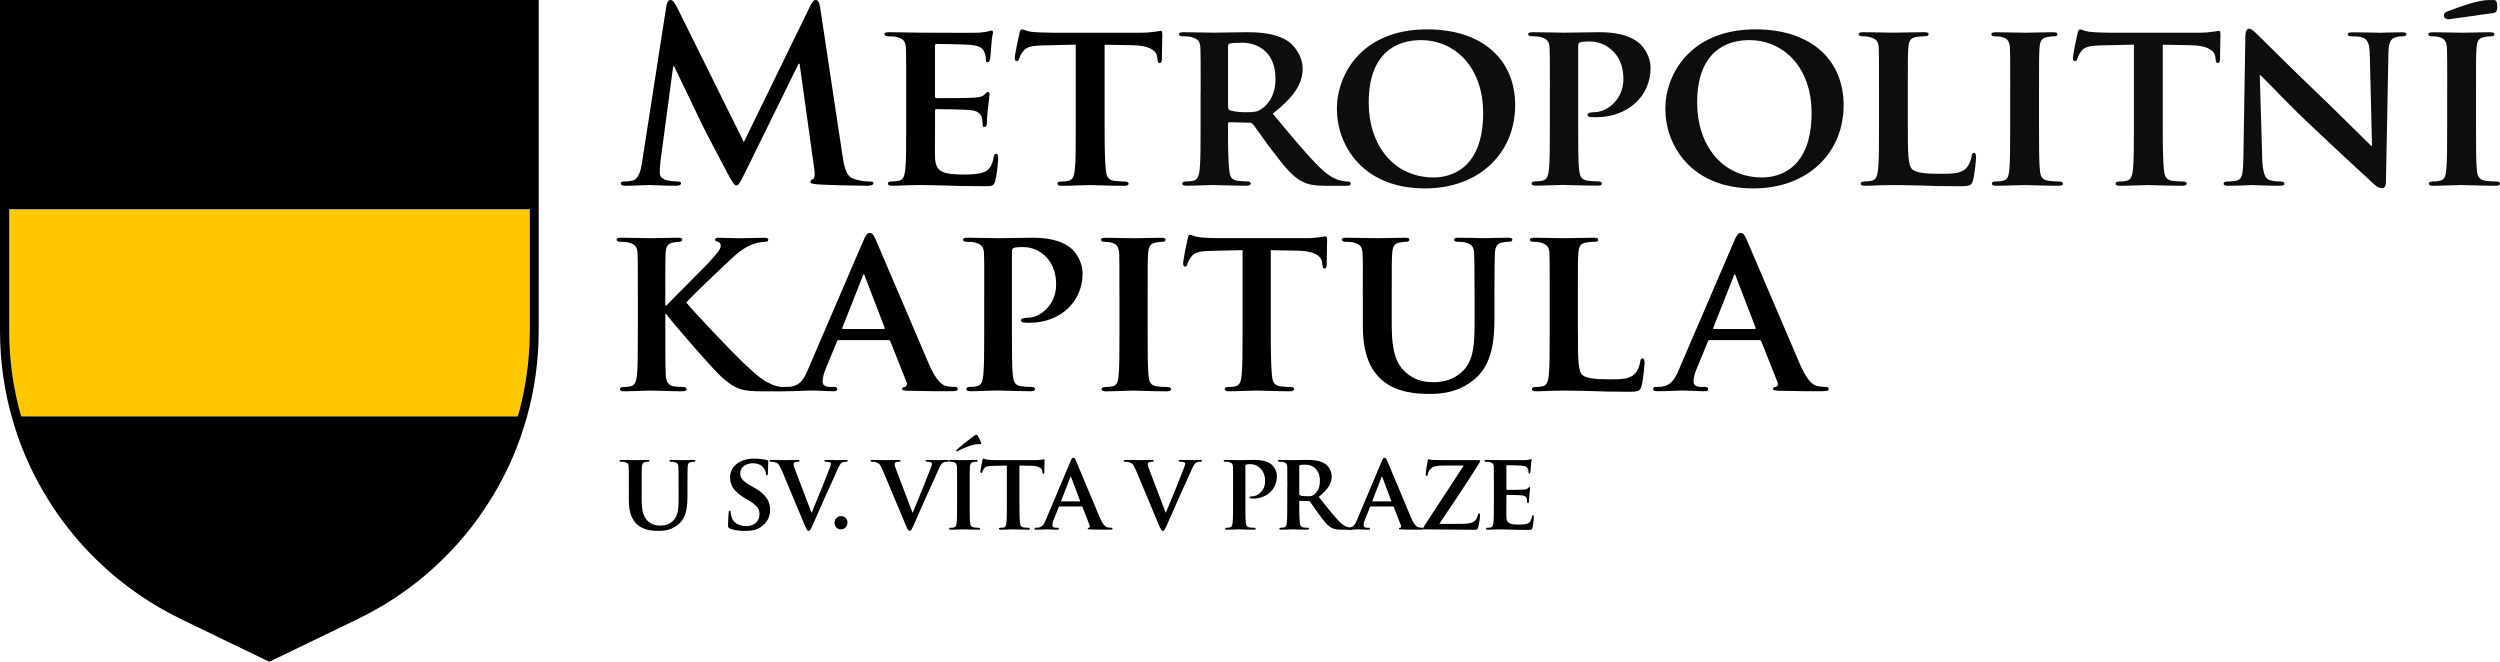
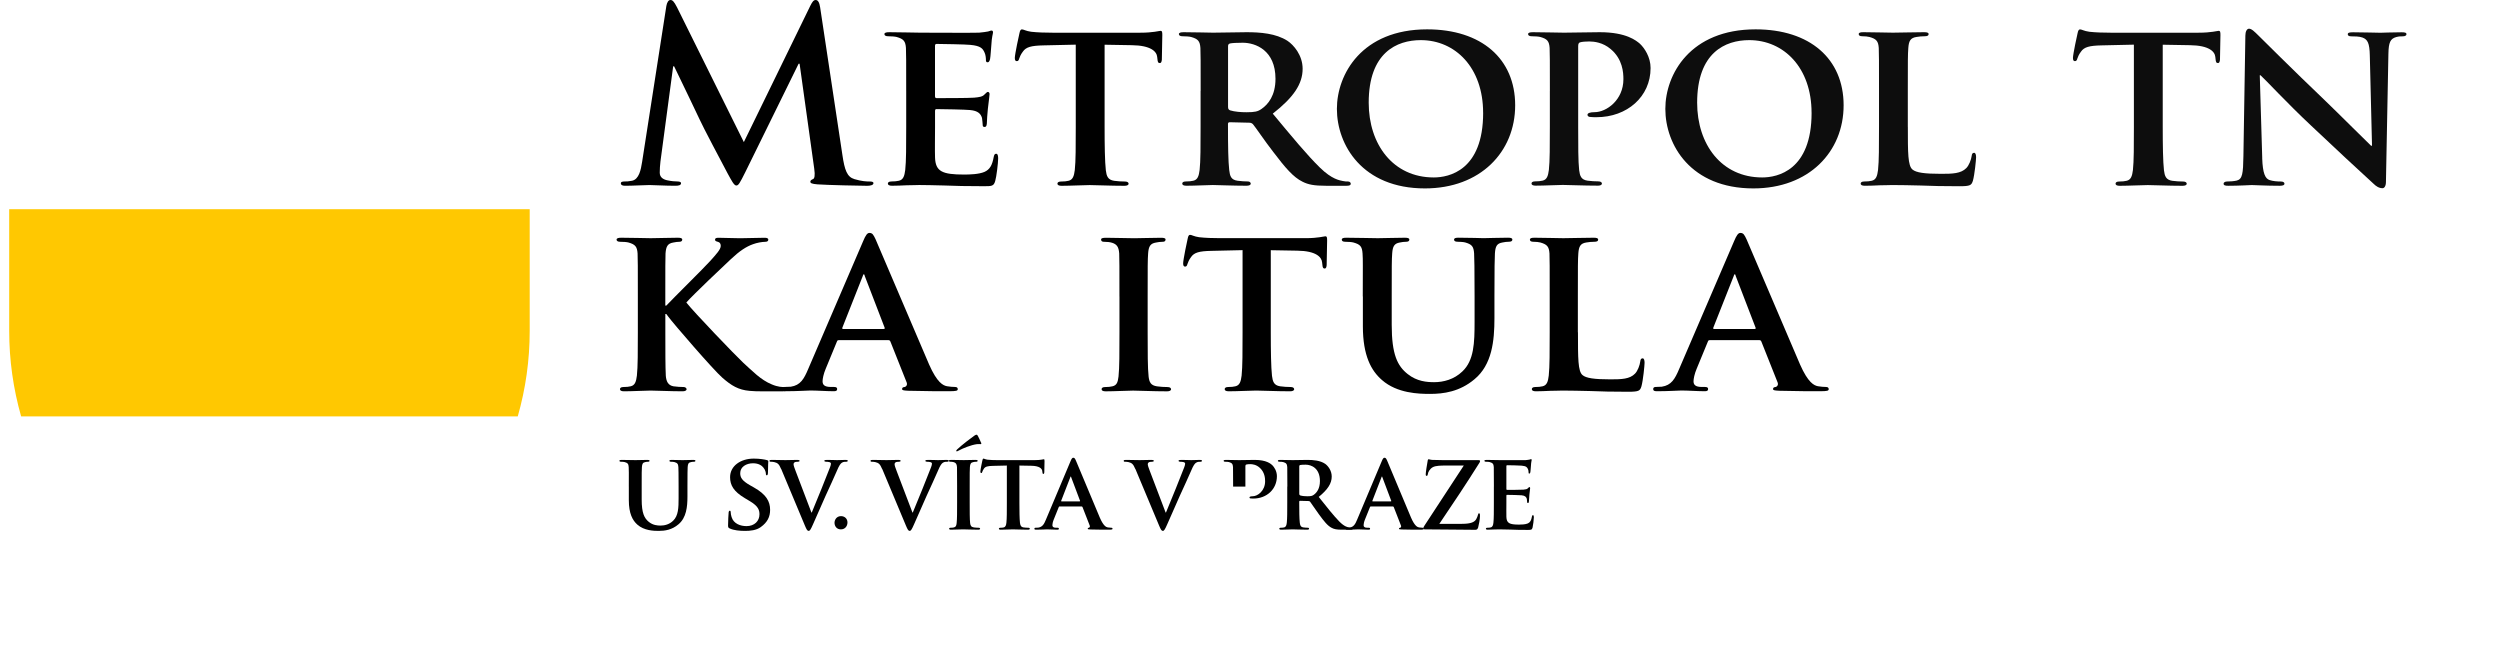
<svg xmlns="http://www.w3.org/2000/svg" id="Layer_2" data-name="Layer 2" viewBox="0 0 690.91 182.95">
  <defs>
    <style> .cls-1, .cls-2, .cls-3 { stroke-width: 0px; } .cls-2 { fill: #0d0d0d; } .cls-3 { fill: #ffc801; } </style>
  </defs>
  <g id="kapitula">
    <g>
      <path class="cls-1" d="M184.14,1.72c.2-1.12.61-1.72,1.15-1.72s.95.33,1.83,2.05l18.45,37.22L223.95,1.58c.54-1.06.88-1.58,1.49-1.58s1.01.66,1.22,2.05l6.15,40.78c.61,4.16,1.28,6.07,3.31,6.67,1.96.59,3.31.66,4.19.66.61,0,1.08.07,1.08.46,0,.53-.81.73-1.76.73-1.69,0-11.02-.2-13.72-.4-1.55-.13-1.96-.33-1.96-.73,0-.33.27-.53.74-.73.41-.13.61-.99.34-2.84l-4.05-29.04h-.27l-14.73,29.96c-1.55,3.1-1.89,3.7-2.5,3.7s-1.28-1.32-2.37-3.3c-1.62-3.04-6.96-13.13-7.77-14.98-.61-1.39-4.66-9.7-7.03-14.65h-.27l-3.51,26.27c-.13,1.19-.2,2.05-.2,3.1,0,1.25.88,1.85,2.03,2.11,1.22.26,2.16.33,2.84.33.54,0,1.01.13,1.01.46,0,.59-.61.73-1.62.73-2.84,0-5.88-.2-7.1-.2-1.28,0-4.53.2-6.69.2-.68,0-1.22-.13-1.22-.73,0-.33.41-.46,1.08-.46.54,0,1.01,0,2.03-.2,1.89-.4,2.43-2.97,2.77-5.21l6.69-43.03Z" />
      <path class="cls-1" d="M250.44,25.14c0-8.51,0-10.1-.07-11.88-.13-1.91-.68-2.51-2.57-3.04-.47-.13-1.49-.2-2.37-.2-.61,0-1.01-.2-1.01-.59s.47-.53,1.35-.53c3.11,0,6.89.13,8.58.13,1.89,0,15.07.07,16.22,0,1.08-.07,2.03-.26,2.5-.33.34-.07.68-.26.95-.26.34,0,.41.26.41.53,0,.4-.34,1.06-.47,3.63-.07.59-.2,3.04-.34,3.7-.07.26-.2.92-.68.92-.41,0-.47-.26-.47-.73,0-.4-.07-1.39-.41-2.04-.47-.99-.95-1.78-3.92-2.05-1.01-.13-8.11-.26-9.33-.26-.27,0-.41.2-.41.53v13.86c0,.33.07.59.41.59,1.35,0,9.06,0,10.41-.13,1.42-.13,2.3-.26,2.84-.86.47-.4.68-.73.95-.73s.47.26.47.59-.14,1.25-.47,4.09c-.13,1.12-.27,3.37-.27,3.76,0,.46-.07,1.25-.61,1.25-.41,0-.54-.2-.54-.46-.07-.59-.07-1.32-.2-2.04-.34-1.12-1.08-1.98-3.31-2.18-1.08-.13-7.84-.26-9.33-.26-.27,0-.34.26-.34.59v4.49c0,1.91-.07,6.66,0,8.32.14,3.83,1.96,4.69,8.04,4.69,1.55,0,4.06-.07,5.61-.73,1.49-.66,2.16-1.85,2.57-4.16.13-.59.27-.86.68-.86.47,0,.54.73.54,1.32,0,1.25-.47,5.08-.81,6.2-.41,1.45-.95,1.45-3.18,1.45-4.46,0-8.04-.07-10.95-.2-2.91-.07-5.14-.13-6.89-.13-.68,0-1.96.07-3.38.07-1.42.07-2.91.13-4.12.13-.74,0-1.15-.2-1.15-.59,0-.26.2-.59.95-.59.88,0,1.55-.07,2.09-.2,1.22-.26,1.55-1.32,1.76-2.97.27-2.38.27-6.8.27-11.95v-9.9Z" />
      <path class="cls-1" d="M297.28,12.34l-8.85.2c-3.45.07-4.87.46-5.74,1.72-.61.79-.88,1.52-1.01,1.91-.13.46-.27.73-.68.73s-.54-.33-.54-.92c0-.92,1.15-6.34,1.28-6.8.14-.73.34-1.06.68-1.06.47,0,1.08.46,2.57.66,1.76.2,3.99.26,5.95.26h24.13c1.89,0,3.18-.13,4.06-.26.95-.13,1.42-.26,1.62-.26.41,0,.47.33.47,1.19,0,1.19-.13,5.35-.13,6.8-.07.59-.2.92-.54.92-.47,0-.61-.26-.68-1.12l-.07-.59c-.14-1.45-1.69-3.17-7.03-3.23l-7.5-.13v22.7c0,5.15.07,9.57.34,12.01.2,1.58.54,2.64,2.3,2.9.81.13,2.16.2,3.04.2.68,0,.95.33.95.59,0,.4-.47.59-1.15.59-3.92,0-7.91-.2-9.6-.2-1.35,0-5.41.2-7.77.2-.74,0-1.15-.2-1.15-.59,0-.26.2-.59.95-.59.88,0,1.62-.07,2.09-.2,1.22-.26,1.55-1.32,1.76-2.97.27-2.38.27-6.8.27-11.95V12.34Z" />
      <path class="cls-2" d="M331.82,25.14c0-8.51,0-10.1-.07-11.88-.13-1.91-.68-2.51-2.57-3.04-.47-.13-1.49-.2-2.37-.2-.61,0-1.01-.2-1.01-.59s.47-.53,1.35-.53c3.11,0,6.89.13,8.11.13,2.03,0,7.43-.13,9.26-.13,3.79,0,8.11.33,11.29,2.38,1.69,1.12,4.19,3.96,4.19,7.72,0,4.16-2.43,7.85-8.25,12.41,5.27,6.34,9.46,11.42,13.04,14.92,3.31,3.23,5.41,3.5,6.35,3.7.61.13.95.13,1.42.13s.74.33.74.59c0,.46-.41.59-1.15.59h-5.68c-3.31,0-4.93-.33-6.49-1.12-2.57-1.25-4.8-3.89-8.11-8.25-2.37-3.04-4.87-6.8-5.61-7.66-.34-.33-.68-.4-1.08-.4l-5.34-.13c-.27,0-.47.13-.47.46v.79c0,5.21.07,9.57.34,11.95.2,1.65.47,2.71,2.3,2.97.88.13,2.16.2,2.91.2.47,0,.74.33.74.59,0,.4-.47.59-1.22.59-3.45,0-8.38-.2-9.26-.2-1.15,0-4.93.2-7.3.2-.74,0-1.15-.2-1.15-.59,0-.26.2-.59.95-.59.88,0,1.55-.07,2.09-.2,1.22-.26,1.55-1.32,1.76-2.97.27-2.38.27-6.8.27-11.95v-9.9ZM339.39,29.5c0,.59.13.79.54.99,1.28.4,3.04.53,4.53.53,2.37,0,3.18-.2,4.19-.92,1.82-1.25,3.85-3.7,3.85-8.32,0-7.92-5.54-9.97-9.06-9.97-1.49,0-2.91.07-3.51.2-.41.13-.54.33-.54.79v16.7Z" />
      <path class="cls-2" d="M369.47,30.09c0-9.57,6.89-21.98,24.94-21.98,15,0,24.33,8.12,24.33,20.99s-9.6,22.97-24.94,22.97c-17.3,0-24.33-12.01-24.33-21.98ZM409.88,31.15c0-12.41-7.64-20.06-17.23-20.06-6.62,0-14.39,3.43-14.39,17.29,0,11.55,6.76,20.66,17.98,20.66,4.19,0,13.65-1.91,13.65-17.88Z" />
      <path class="cls-2" d="M428.33,25.14c0-8.51,0-10.1-.07-11.88-.13-1.91-.68-2.51-2.57-3.04-.47-.13-1.49-.2-2.37-.2-.61,0-1.01-.2-1.01-.59s.47-.53,1.35-.53c3.11,0,6.89.13,8.58.13,2.43,0,7.16-.13,9.87-.13,7.43,0,10.14,2.38,11.08,3.17,1.28,1.19,2.97,3.7,2.97,6.73,0,7.92-6.49,13.59-14.94,13.59-.27,0-1.49,0-1.76-.07-.34,0-.74-.2-.74-.59,0-.46.68-.73,1.96-.73,3.31,0,7.97-3.37,7.97-9.11,0-1.85-.2-5.54-3.51-8.32-2.16-1.85-4.6-2.11-5.95-2.11-.88,0-2.03.07-2.57.26-.34.13-.47.46-.47,1.06v22.24c0,5.15,0,9.57.27,12.01.2,1.58.54,2.64,2.3,2.9.88.13,2.16.2,3.04.2.68,0,.95.33.95.59,0,.4-.47.59-1.08.59-3.99,0-8.18-.2-9.73-.2-1.35,0-5.14.2-7.5.2-.74,0-1.15-.2-1.15-.59,0-.26.2-.59.95-.59.88,0,1.55-.07,2.09-.2,1.22-.26,1.55-1.32,1.76-2.97.27-2.38.27-6.8.27-11.95v-9.9Z" />
      <path class="cls-2" d="M460.24,30.09c0-9.57,6.89-21.98,24.94-21.98,15,0,24.33,8.12,24.33,20.99s-9.6,22.97-24.94,22.97c-17.3,0-24.33-12.01-24.33-21.98ZM500.65,31.15c0-12.41-7.64-20.06-17.23-20.06-6.62,0-14.39,3.43-14.39,17.29,0,11.55,6.76,20.66,17.98,20.66,4.19,0,13.65-1.91,13.65-17.88Z" />
      <path class="cls-2" d="M527.26,35.04c0,7.19,0,10.76,1.28,11.81,1.01.86,3.31,1.19,7.91,1.19,3.18,0,5.47-.07,6.96-1.58.74-.73,1.35-2.31,1.49-3.37.07-.53.2-.86.68-.86.41,0,.54.59.54,1.25s-.41,4.82-.88,6.47c-.41,1.25-.68,1.52-3.78,1.52-4.26,0-7.7-.07-10.68-.2-2.97-.07-5.47-.13-7.91-.13-.68,0-1.96.07-3.38.07-1.42.07-2.91.13-4.12.13-.74,0-1.15-.2-1.15-.59,0-.26.2-.59.95-.59.88,0,1.55-.07,2.09-.2,1.22-.26,1.55-1.32,1.76-2.97.27-2.38.27-6.8.27-11.95v-9.9c0-8.51,0-10.1-.07-11.88-.13-1.91-.68-2.51-2.57-3.04-.47-.13-1.22-.2-1.96-.2-.68,0-1.01-.2-1.01-.59s.41-.53,1.28-.53c2.77,0,6.56.13,8.18.13,1.42,0,6.29-.13,8.58-.13.88,0,1.28.13,1.28.53s-.34.59-1.08.59c-.68,0-1.62.07-2.3.2-1.62.26-2.09,1.06-2.23,3.04-.14,1.78-.14,3.37-.14,11.88v9.9Z" />
-       <path class="cls-2" d="M555.55,25.14c0-8.51,0-10.1-.07-11.88-.13-1.91-.74-2.57-2.03-2.97-.68-.2-1.42-.26-2.16-.26-.61,0-.95-.13-.95-.66,0-.33.47-.46,1.42-.46,2.23,0,6.29.13,7.97.13,1.49,0,5.34-.13,7.64-.13.74,0,1.22.13,1.22.46,0,.53-.34.66-.95.66s-1.08.07-1.76.2c-1.62.26-2.09,1.06-2.23,3.04-.14,1.78-.14,3.37-.14,11.88v9.9c0,5.41,0,9.9.27,12.27.2,1.52.61,2.38,2.37,2.64.81.13,2.16.2,3.04.2.68,0,.95.33.95.59,0,.4-.47.59-1.15.59-3.92,0-7.97-.2-9.6-.2-1.35,0-5.41.2-7.77.2-.74,0-1.15-.2-1.15-.59,0-.26.2-.59.95-.59.88,0,1.55-.07,2.09-.2,1.22-.26,1.55-1.06,1.76-2.71.27-2.31.27-6.8.27-12.21v-9.9Z" />
      <path class="cls-2" d="M589.71,12.34l-8.85.2c-3.45.07-4.87.46-5.74,1.72-.61.79-.88,1.52-1.01,1.91-.13.46-.27.73-.68.73s-.54-.33-.54-.92c0-.92,1.15-6.34,1.28-6.8.14-.73.34-1.06.68-1.06.47,0,1.08.46,2.57.66,1.76.2,3.99.26,5.95.26h24.13c1.89,0,3.18-.13,4.06-.26.95-.13,1.42-.26,1.62-.26.41,0,.47.33.47,1.19,0,1.19-.13,5.35-.13,6.8-.07.59-.2.92-.54.92-.47,0-.61-.26-.68-1.12l-.07-.59c-.14-1.45-1.69-3.17-7.03-3.23l-7.5-.13v22.7c0,5.15.07,9.57.34,12.01.2,1.58.54,2.64,2.3,2.9.81.13,2.16.2,3.04.2.68,0,.95.33.95.59,0,.4-.47.59-1.15.59-3.92,0-7.91-.2-9.6-.2-1.35,0-5.41.2-7.77.2-.74,0-1.15-.2-1.15-.59,0-.26.2-.59.95-.59.88,0,1.62-.07,2.09-.2,1.22-.26,1.55-1.32,1.76-2.97.27-2.38.27-6.8.27-11.95V12.34Z" />
      <path class="cls-2" d="M625.19,43.69c.14,4.36.88,5.67,2.03,6.07,1.01.33,2.16.4,3.11.4.68,0,1.01.26,1.01.59,0,.46-.54.59-1.35.59-3.85,0-6.62-.2-7.7-.2-.54,0-3.38.2-6.42.2-.81,0-1.35-.07-1.35-.59,0-.33.41-.59.95-.59.81,0,1.89-.07,2.7-.26,1.55-.4,1.76-1.91,1.83-6.8l.54-33.26c0-1.12.41-1.91,1.01-1.91.74,0,1.55.86,2.57,1.85.74.73,9.66,9.63,18.31,17.88,4.05,3.89,11.96,11.81,12.84,12.61h.27l-.61-24.95c-.07-3.43-.61-4.42-2.03-4.95-.88-.33-2.3-.33-3.11-.33-.74,0-.95-.26-.95-.59,0-.46.61-.53,1.49-.53,3.11,0,6.29.13,7.57.13.68,0,2.91-.13,5.81-.13.81,0,1.35.07,1.35.53,0,.33-.34.59-1.01.59-.61,0-1.08,0-1.82.2-1.62.46-2.1,1.45-2.16,4.62l-.68,35.37c0,1.25-.47,1.78-.95,1.78-1.01,0-1.82-.59-2.43-1.19-3.72-3.37-11.15-10.29-17.37-16.17-6.49-6.07-12.77-12.87-13.92-13.86h-.2l.68,22.9Z" />
-       <path class="cls-2" d="M676.32,25.14c0-8.51,0-10.1-.07-11.88-.13-1.91-.74-2.57-2.03-2.97-.68-.2-1.42-.26-2.16-.26-.61,0-.95-.13-.95-.66,0-.33.47-.46,1.42-.46,2.23,0,6.29.13,7.97.13,1.49,0,5.34-.13,7.64-.13.74,0,1.22.13,1.22.46,0,.53-.34.66-.95.66s-1.08.07-1.76.2c-1.62.26-2.09,1.06-2.23,3.04-.14,1.78-.14,3.37-.14,11.88v9.9c0,5.41,0,9.9.27,12.27.2,1.52.61,2.38,2.37,2.64.81.13,2.16.2,3.04.2.68,0,.95.33.95.59,0,.4-.47.59-1.15.59-3.92,0-7.97-.2-9.6-.2-1.35,0-5.41.2-7.77.2-.74,0-1.15-.2-1.15-.59,0-.26.2-.59.95-.59.88,0,1.55-.07,2.09-.2,1.22-.26,1.55-1.06,1.76-2.71.27-2.31.27-6.8.27-12.21v-9.9ZM690.1,2.6c-.08.55-.45.92-1,1l-12.36,1.73c-.55.08-1.32-.36-1.32-.91v-.28c0-.55.48-.81,1-1,3.41-1.24,8.24-3.13,11.45-3.13h1.22c.84,0,.9.46,1,1,.09.51.08,1.03,0,1.6Z" />
      <g>
        <path class="cls-1" d="M183.89,84.45h.26c1.98-2.11,10.43-10.43,12.14-12.34,1.65-1.85,2.9-3.17,2.9-4.16,0-.6-.26-.99-.79-1.12-.53-.13-.79-.26-.79-.59,0-.4.33-.53.92-.53,1.25,0,4.42.13,6.01.13,1.78,0,5.02-.13,6.8-.13.59,0,.99.13.99.53s-.33.59-.86.59c-.86,0-2.31.26-3.37.66-1.85.66-3.7,1.85-6.14,4.16-1.85,1.71-10.49,9.9-12.28,11.95,2.05,2.64,13.46,14.52,15.71,16.63,2.57,2.31,4.82,4.75,7.92,6.01,1.71.73,2.9.73,3.56.73.46,0,.79.26.79.59,0,.4-.33.59-1.39.59h-5.08c-1.71,0-2.77,0-4.03-.13-3.1-.27-5.02-1.45-7.52-3.63-2.51-2.18-13.66-15.11-14.91-16.83l-.59-.79h-.26v5.08c0,5.15,0,9.57.13,12.01.13,1.58.66,2.64,2.11,2.9.79.13,2.11.2,2.84.2.46,0,.79.33.79.59,0,.4-.46.59-1.12.59-3.23,0-7.39-.2-8.84-.2-1.32,0-5.02.2-7.33.2-.73,0-1.12-.2-1.12-.59,0-.26.2-.59.92-.59.86,0,1.52-.07,2.04-.2,1.19-.27,1.52-1.32,1.72-2.97.26-2.38.26-6.8.26-11.95v-9.9c0-8.51,0-10.1-.07-11.88-.13-1.91-.66-2.51-2.51-3.04-.46-.13-1.45-.2-2.31-.2-.59,0-.99-.2-.99-.59s.46-.53,1.32-.53c3.04,0,6.73.13,8.12.13s5.54-.13,7.46-.13c.86,0,1.25.13,1.25.53s-.33.59-.79.59c-.59,0-.92.07-1.65.2-1.58.26-2.04,1.05-2.18,3.04-.06,1.78-.06,3.37-.06,11.88v2.51Z" />
        <path class="cls-1" d="M231.82,94.01c-.33,0-.39.07-.53.4l-3.1,7.52c-.59,1.39-.86,2.77-.86,3.43,0,.99.53,1.58,2.31,1.58h.86c.72,0,.86.26.86.59,0,.46-.33.59-.92.59-1.91,0-4.62-.2-6.47-.2-.59,0-3.7.2-6.73.2-.73,0-1.06-.13-1.06-.59,0-.33.2-.59.66-.59.53,0,1.19-.07,1.72-.07,2.64-.4,3.63-2.11,4.82-4.95l15.18-35.31c.66-1.58,1.12-2.24,1.71-2.24.86,0,1.12.53,1.72,1.78,1.38,3.1,11.09,26.07,14.78,34.58,2.24,5.08,3.89,5.81,4.95,6.01.86.13,1.52.2,2.18.2.53,0,.79.2.79.59,0,.46-.33.59-2.51.59-2.04,0-6.27,0-11.15-.13-1.06-.07-1.72-.07-1.72-.46,0-.33.13-.53.73-.59.4-.07.79-.59.53-1.25l-4.49-11.29c-.13-.33-.33-.4-.59-.4h-13.66ZM244.23,90.91c.26,0,.33-.13.26-.33l-5.48-14.25c-.06-.2-.13-.53-.26-.53-.2,0-.26.33-.33.53l-5.61,14.19c-.13.27,0,.4.2.4h11.22Z" />
-         <path class="cls-1" d="M272.01,81.94c0-8.51,0-10.1-.06-11.88-.13-1.91-.66-2.51-2.51-3.04-.46-.13-1.45-.2-2.31-.2-.59,0-.99-.2-.99-.59s.46-.53,1.32-.53c3.04,0,6.73.13,8.38.13,2.38,0,7-.13,9.63-.13,7.26,0,9.9,2.38,10.82,3.17,1.25,1.19,2.9,3.7,2.9,6.73,0,7.92-6.33,13.6-14.58,13.6-.26,0-1.45,0-1.71-.07-.33,0-.73-.2-.73-.59,0-.46.66-.73,1.91-.73,3.23,0,7.79-3.37,7.79-9.11,0-1.85-.2-5.54-3.43-8.31-2.11-1.85-4.49-2.11-5.81-2.11-.86,0-1.98.06-2.51.26-.33.13-.46.46-.46,1.05v22.24c0,5.15,0,9.57.26,12.01.2,1.58.53,2.64,2.24,2.9.86.13,2.11.2,2.97.2.66,0,.92.33.92.59,0,.4-.46.59-1.05.59-3.89,0-7.99-.2-9.5-.2-1.32,0-5.02.2-7.32.2-.73,0-1.12-.2-1.12-.59,0-.26.2-.59.92-.59.86,0,1.52-.07,2.05-.2,1.19-.27,1.52-1.32,1.71-2.97.26-2.38.26-6.8.26-11.95v-9.9Z" />
        <path class="cls-1" d="M309.37,81.94c0-8.51,0-10.1-.06-11.88-.13-1.91-.73-2.57-1.98-2.97-.66-.2-1.39-.26-2.11-.26-.59,0-.92-.13-.92-.66,0-.33.46-.46,1.38-.46,2.18,0,6.14.13,7.79.13,1.45,0,5.21-.13,7.46-.13.73,0,1.19.13,1.19.46,0,.53-.33.66-.92.66s-1.06.07-1.72.2c-1.58.26-2.04,1.05-2.18,3.04-.13,1.78-.13,3.37-.13,11.88v9.9c0,5.41,0,9.9.27,12.28.2,1.52.59,2.38,2.31,2.64.79.13,2.11.2,2.97.2.66,0,.92.33.92.59,0,.4-.46.59-1.12.59-3.83,0-7.79-.2-9.37-.2-1.32,0-5.28.2-7.59.2-.73,0-1.12-.2-1.12-.59,0-.26.2-.59.92-.59.86,0,1.52-.07,2.05-.2,1.19-.27,1.52-1.06,1.71-2.71.26-2.31.26-6.8.26-12.21v-9.9Z" />
        <path class="cls-1" d="M343.42,69.13l-8.65.2c-3.37.07-4.75.46-5.61,1.72-.59.79-.86,1.52-.99,1.91-.13.46-.26.72-.66.72s-.53-.33-.53-.92c0-.92,1.12-6.34,1.25-6.8.13-.73.33-1.06.66-1.06.46,0,1.06.46,2.51.66,1.72.2,3.89.26,5.81.26h23.56c1.85,0,3.1-.13,3.96-.26.92-.13,1.38-.26,1.58-.26.4,0,.46.33.46,1.19,0,1.19-.13,5.35-.13,6.8-.06.6-.2.93-.53.93-.46,0-.59-.27-.66-1.12l-.07-.59c-.13-1.45-1.65-3.17-6.86-3.23l-7.32-.13v22.7c0,5.15.07,9.57.33,12.01.2,1.58.53,2.64,2.24,2.9.79.13,2.11.2,2.97.2.66,0,.92.33.92.59,0,.4-.46.59-1.12.59-3.83,0-7.72-.2-9.37-.2-1.32,0-5.28.2-7.59.2-.73,0-1.12-.2-1.12-.59,0-.26.2-.59.92-.59.86,0,1.58-.07,2.04-.2,1.19-.27,1.52-1.32,1.72-2.97.26-2.38.26-6.8.26-11.95v-22.7Z" />
        <path class="cls-1" d="M376.62,81.94c0-8.51.07-10.1-.06-11.88-.13-1.98-.66-2.51-2.51-3.04-.46-.13-1.45-.2-2.24-.2-.66,0-.99-.2-.99-.59s.4-.53,1.25-.53c3.1,0,7,.13,8.71.13,1.45,0,5.35-.13,7.46-.13.86,0,1.25.13,1.25.53s-.33.59-.92.59c-.66,0-.99.07-1.71.2-1.52.26-1.98,1.05-2.11,3.04-.13,1.78-.13,3.37-.13,11.88v7.85c0,8.18,1.58,11.35,4.42,13.59,2.57,2.05,5.35,2.24,7.32,2.24,2.51,0,5.48-.73,7.79-2.97,3.23-3.04,3.37-7.92,3.37-13.66v-7.06c0-8.51-.07-10.1-.13-11.88-.13-1.91-.59-2.51-2.44-3.04-.46-.13-1.45-.2-2.11-.2s-.99-.2-.99-.59.4-.53,1.19-.53c2.97,0,6.86.13,6.93.13.66,0,4.55-.13,6.8-.13.79,0,1.19.13,1.19.53s-.33.59-.99.59-.99.07-1.72.2c-1.58.26-1.98,1.05-2.11,3.04-.07,1.78-.13,3.37-.13,11.88v6.01c0,6.27-.66,12.87-5.54,16.89-4.09,3.43-8.51,4.03-12.28,4.03-3.04,0-9.04-.13-13.26-3.83-2.97-2.57-5.28-6.73-5.28-14.85v-8.25Z" />
        <path class="cls-1" d="M436.09,91.84c0,7.19,0,10.76,1.25,11.81.99.86,3.23,1.19,7.72,1.19,3.1,0,5.35-.07,6.8-1.58.73-.73,1.32-2.31,1.45-3.37.07-.53.2-.86.66-.86.4,0,.53.59.53,1.25s-.4,4.82-.86,6.47c-.39,1.25-.66,1.52-3.7,1.52-4.16,0-7.52-.07-10.43-.2-2.9-.06-5.35-.13-7.72-.13-.66,0-1.91.07-3.3.07-1.39.06-2.84.13-4.03.13-.73,0-1.12-.2-1.12-.59,0-.26.2-.59.92-.59.86,0,1.52-.07,2.05-.2,1.19-.27,1.52-1.32,1.71-2.97.26-2.38.26-6.8.26-11.95v-9.9c0-8.51,0-10.1-.06-11.88-.13-1.91-.66-2.51-2.51-3.04-.46-.13-1.19-.2-1.91-.2-.66,0-.99-.2-.99-.59s.4-.53,1.25-.53c2.71,0,6.4.13,7.98.13,1.39,0,6.14-.13,8.38-.13.86,0,1.25.13,1.25.53s-.33.59-1.06.59c-.66,0-1.58.07-2.24.2-1.58.26-2.04,1.05-2.18,3.04-.13,1.78-.13,3.37-.13,11.88v9.9Z" />
        <path class="cls-1" d="M472.52,94.01c-.33,0-.39.07-.53.4l-3.1,7.52c-.59,1.39-.86,2.77-.86,3.43,0,.99.53,1.58,2.31,1.58h.86c.72,0,.86.26.86.59,0,.46-.33.59-.92.59-1.91,0-4.62-.2-6.47-.2-.59,0-3.7.2-6.73.2-.73,0-1.06-.13-1.06-.59,0-.33.2-.59.66-.59.53,0,1.19-.07,1.72-.07,2.64-.4,3.63-2.11,4.82-4.95l15.18-35.31c.66-1.58,1.12-2.24,1.71-2.24.86,0,1.12.53,1.72,1.78,1.38,3.1,11.09,26.07,14.78,34.58,2.24,5.08,3.89,5.81,4.95,6.01.86.13,1.52.2,2.18.2.53,0,.79.2.79.59,0,.46-.33.59-2.51.59-2.04,0-6.27,0-11.15-.13-1.06-.07-1.72-.07-1.72-.46,0-.33.13-.53.73-.59.4-.07.79-.59.53-1.25l-4.49-11.29c-.13-.33-.33-.4-.59-.4h-13.66ZM484.93,90.91c.26,0,.33-.13.26-.33l-5.48-14.25c-.06-.2-.13-.53-.26-.53-.2,0-.26.33-.33.53l-5.61,14.19c-.13.27,0,.4.2.4h11.22Z" />
      </g>
      <g>
        <path class="cls-1" d="M173.78,134.48c0-3.87.03-4.59-.03-5.4-.06-.9-.29-1.14-1.12-1.38-.21-.06-.65-.09-1-.09-.29,0-.44-.09-.44-.27s.18-.24.56-.24c1.38,0,3.12.06,3.88.06.65,0,2.38-.06,3.32-.06.38,0,.56.06.56.24s-.15.27-.41.27c-.29,0-.44.03-.76.09-.68.12-.88.48-.94,1.38-.06.81-.06,1.53-.06,5.4v3.57c0,3.72.71,5.16,1.97,6.18,1.15.93,2.38,1.02,3.26,1.02,1.12,0,2.44-.33,3.47-1.35,1.44-1.38,1.5-3.6,1.5-6.21v-3.21c0-3.87-.03-4.59-.06-5.4-.06-.87-.26-1.14-1.09-1.38-.21-.06-.65-.09-.94-.09s-.44-.09-.44-.27.18-.24.53-.24c1.32,0,3.06.06,3.09.06.29,0,2.03-.06,3.03-.06.35,0,.53.06.53.24s-.15.27-.44.27-.44.03-.76.09c-.71.12-.88.48-.94,1.38-.03.81-.06,1.53-.06,5.4v2.73c0,2.85-.29,5.85-2.47,7.68-1.82,1.56-3.79,1.83-5.47,1.83-1.35,0-4.03-.06-5.91-1.74-1.32-1.17-2.35-3.06-2.35-6.75v-3.75Z" />
        <path class="cls-1" d="M201.71,146.06c-.41-.18-.5-.3-.5-.87,0-1.38.12-2.97.15-3.39,0-.39.12-.66.32-.66.24,0,.26.24.26.42,0,.33.09.87.24,1.32.56,1.89,2.5,2.52,4.12,2.52,2.23,0,3.59-1.44,3.59-3.24,0-1.11-.26-2.22-2.56-3.6l-1.5-.9c-3.06-1.83-4.06-3.54-4.06-5.79,0-3.12,2.94-5.13,6.53-5.13,1.68,0,3,.24,3.68.42.24.06.35.15.35.33,0,.33-.09,1.05-.09,3.06,0,.54-.12.81-.32.81-.18,0-.26-.15-.26-.45,0-.24-.12-1.02-.68-1.68-.38-.48-1.21-1.2-2.88-1.2-1.85,0-3.53.99-3.53,2.73,0,1.14.41,2.04,2.73,3.36l1.06.6c3.41,1.92,4.47,3.87,4.47,6.18,0,1.89-.71,3.42-2.59,4.77-1.23.9-2.94,1.05-4.32,1.05-1.5,0-3.09-.15-4.2-.66Z" />
        <path class="cls-1" d="M215.86,129.59c-.59-1.41-.97-1.65-1.91-1.89-.38-.09-.79-.09-1-.09-.24,0-.29-.12-.29-.27,0-.21.26-.24.65-.24,1.38,0,2.85.06,3.76.06.65,0,2-.06,3.29-.06.32,0,.62.06.62.24s-.18.27-.41.27c-.41,0-.79.03-1,.18-.18.12-.26.27-.26.51,0,.33.24,1.02.59,1.92l4.35,11.43h.09c1.12-2.64,4.44-10.86,5.06-12.54.12-.33.24-.72.24-.93,0-.27-.12-.36-.35-.45-.3-.09-.71-.12-1.03-.12-.24,0-.44-.09-.44-.27s.24-.24.74-.24c1.29,0,2.44.06,2.76.06.44,0,1.65-.06,2.44-.06.32,0,.53.06.53.24s-.15.27-.41.27-.82-.03-1.26.3c-.32.24-.68.63-1.35,2.25-1.03,2.4-1.71,3.78-3.12,6.9-1.65,3.72-2.85,6.51-3.44,7.8-.65,1.47-.88,1.86-1.23,1.86s-.56-.33-1.06-1.53l-6.53-15.6Z" />
        <path class="cls-1" d="M230.63,144.47c0-.75.53-1.83,1.79-1.83,1,0,1.79.69,1.79,1.74s-.7,1.92-1.82,1.92c-1.24,0-1.76-.99-1.76-1.83Z" />
        <path class="cls-1" d="M243.78,129.59c-.59-1.41-.97-1.65-1.91-1.89-.38-.09-.79-.09-1-.09-.24,0-.29-.12-.29-.27,0-.21.26-.24.65-.24,1.38,0,2.85.06,3.76.06.65,0,2-.06,3.29-.06.32,0,.62.06.62.24s-.18.27-.41.27c-.41,0-.79.03-1,.18-.18.12-.26.27-.26.51,0,.33.24,1.02.59,1.92l4.35,11.43h.09c1.12-2.64,4.44-10.86,5.06-12.54.12-.33.24-.72.24-.93,0-.27-.12-.36-.35-.45-.29-.09-.71-.12-1.03-.12-.24,0-.44-.09-.44-.27s.24-.24.74-.24c1.29,0,2.44.06,2.76.06.44,0,1.65-.06,2.44-.06.32,0,.53.06.53.24s-.15.27-.41.27-.82-.03-1.26.3c-.32.24-.68.63-1.35,2.25-1.03,2.4-1.71,3.78-3.12,6.9-1.65,3.72-2.85,6.51-3.44,7.8-.65,1.47-.88,1.86-1.23,1.86s-.56-.33-1.06-1.53l-6.53-15.6Z" />
        <path class="cls-1" d="M264.51,134.48c0-3.87,0-4.59-.03-5.4-.06-.87-.32-1.17-.88-1.35-.29-.09-.62-.12-.94-.12-.26,0-.41-.06-.41-.3,0-.15.21-.21.62-.21.97,0,2.73.06,3.47.06.65,0,2.32-.06,3.32-.06.32,0,.53.06.53.21,0,.24-.15.3-.41.3s-.47.03-.76.09c-.7.12-.91.48-.97,1.38-.06.81-.06,1.53-.06,5.4v4.5c0,2.46,0,4.5.12,5.58.09.69.26,1.08,1.03,1.2.35.06.94.09,1.32.09.29,0,.41.15.41.27,0,.18-.21.27-.5.27-1.71,0-3.47-.09-4.18-.09-.59,0-2.35.09-3.38.09-.32,0-.5-.09-.5-.27,0-.12.09-.27.41-.27.38,0,.68-.03.91-.09.53-.12.68-.48.76-1.23.12-1.05.12-3.09.12-5.55v-4.5ZM271.13,122.3c.18.36,0,.45-.15.45s-.41-.06-1,0c-1.62.21-3.94,1.17-5.03,1.77-.23.12-.44.24-.5.24s-.18-.06-.18-.18.12-.24.26-.39c1.18-1.14,4.26-3.48,4.73-3.78.29-.21.5-.27.59-.27.21,0,.26.09.41.36.24.42.5.99.85,1.8Z" />
        <path class="cls-1" d="M278.26,128.66l-3.85.09c-1.5.03-2.12.21-2.5.78-.26.36-.38.69-.44.87-.06.21-.12.33-.29.33s-.24-.15-.24-.42c0-.42.5-2.88.56-3.09.06-.33.15-.48.29-.48.21,0,.47.21,1.12.3.76.09,1.73.12,2.59.12h10.5c.82,0,1.38-.06,1.76-.12.41-.06.62-.12.71-.12.18,0,.2.15.2.54,0,.54-.06,2.43-.06,3.09-.03.27-.09.42-.24.42-.21,0-.26-.12-.29-.51l-.03-.27c-.06-.66-.74-1.44-3.06-1.47l-3.26-.06v10.32c0,2.34.03,4.35.15,5.46.09.72.24,1.2,1,1.32.35.06.94.09,1.32.09.29,0,.41.15.41.27,0,.18-.21.27-.5.27-1.71,0-3.44-.09-4.17-.09-.59,0-2.35.09-3.38.09-.32,0-.5-.09-.5-.27,0-.12.09-.27.41-.27.38,0,.71-.03.91-.09.53-.12.68-.6.76-1.35.12-1.08.12-3.09.12-5.43v-10.32Z" />
        <path class="cls-1" d="M292.84,139.97c-.15,0-.18.03-.24.18l-1.38,3.42c-.26.63-.38,1.26-.38,1.56,0,.45.24.72,1.03.72h.38c.32,0,.38.12.38.27,0,.21-.15.27-.41.27-.85,0-2.06-.09-2.88-.09-.26,0-1.65.09-3,.09-.32,0-.47-.06-.47-.27,0-.15.09-.27.29-.27.24,0,.53-.03.76-.03,1.18-.18,1.62-.96,2.15-2.25l6.76-16.05c.29-.72.5-1.02.76-1.02.38,0,.5.24.76.81.62,1.41,4.94,11.85,6.59,15.72,1,2.31,1.74,2.64,2.2,2.73.38.06.68.09.97.09.24,0,.35.09.35.27,0,.21-.15.27-1.12.27-.91,0-2.79,0-4.97-.06-.47-.03-.76-.03-.76-.21,0-.15.06-.24.32-.27.18-.03.35-.27.24-.57l-2-5.13c-.06-.15-.15-.18-.26-.18h-6.09ZM298.37,138.56c.12,0,.15-.06.12-.15l-2.44-6.48c-.03-.09-.06-.24-.12-.24-.09,0-.12.15-.15.24l-2.5,6.45c-.06.12,0,.18.09.18h5Z" />
        <path class="cls-1" d="M313.75,129.59c-.59-1.41-.97-1.65-1.91-1.89-.38-.09-.79-.09-1-.09-.24,0-.29-.12-.29-.27,0-.21.26-.24.65-.24,1.38,0,2.85.06,3.76.06.65,0,2-.06,3.29-.06.32,0,.62.06.62.24s-.18.27-.41.27c-.41,0-.79.03-1,.18-.18.12-.26.27-.26.51,0,.33.24,1.02.59,1.92l4.35,11.43h.09c1.12-2.64,4.44-10.86,5.06-12.54.12-.33.24-.72.24-.93,0-.27-.12-.36-.35-.45-.29-.09-.71-.12-1.03-.12-.24,0-.44-.09-.44-.27s.24-.24.74-.24c1.29,0,2.44.06,2.76.06.44,0,1.65-.06,2.44-.06.32,0,.53.06.53.24s-.15.27-.41.27-.82-.03-1.26.3c-.32.24-.68.63-1.35,2.25-1.03,2.4-1.71,3.78-3.12,6.9-1.65,3.72-2.85,6.51-3.44,7.8-.65,1.47-.88,1.86-1.23,1.86s-.56-.33-1.06-1.53l-6.53-15.6Z" />
-         <path class="cls-1" d="M340.79,134.48c0-3.87,0-4.59-.03-5.4-.06-.87-.29-1.14-1.12-1.38-.21-.06-.65-.09-1.03-.09-.26,0-.44-.09-.44-.27s.21-.24.59-.24c1.35,0,3,.06,3.73.06,1.06,0,3.12-.06,4.29-.06,3.23,0,4.41,1.08,4.82,1.44.56.54,1.29,1.68,1.29,3.06,0,3.6-2.82,6.18-6.5,6.18-.12,0-.65,0-.76-.03-.15,0-.32-.09-.32-.27,0-.21.29-.33.85-.33,1.44,0,3.47-1.53,3.47-4.14,0-.84-.09-2.52-1.53-3.78-.94-.84-2-.96-2.59-.96-.38,0-.88.03-1.12.12-.15.06-.21.21-.21.48v10.11c0,2.34,0,4.35.12,5.46.09.72.24,1.2,1,1.32.38.06.94.09,1.32.09.29,0,.41.15.41.27,0,.18-.21.27-.47.27-1.73,0-3.56-.09-4.23-.09-.59,0-2.24.09-3.26.09-.32,0-.5-.09-.5-.27,0-.12.09-.27.41-.27.38,0,.68-.03.91-.09.53-.12.68-.6.76-1.35.12-1.08.12-3.09.12-5.43v-4.5Z" />
+         <path class="cls-1" d="M340.79,134.48c0-3.87,0-4.59-.03-5.4-.06-.87-.29-1.14-1.12-1.38-.21-.06-.65-.09-1.03-.09-.26,0-.44-.09-.44-.27s.21-.24.59-.24c1.35,0,3,.06,3.73.06,1.06,0,3.12-.06,4.29-.06,3.23,0,4.41,1.08,4.82,1.44.56.54,1.29,1.68,1.29,3.06,0,3.6-2.82,6.18-6.5,6.18-.12,0-.65,0-.76-.03-.15,0-.32-.09-.32-.27,0-.21.29-.33.85-.33,1.44,0,3.47-1.53,3.47-4.14,0-.84-.09-2.52-1.53-3.78-.94-.84-2-.96-2.59-.96-.38,0-.88.03-1.12.12-.15.06-.21.21-.21.48v10.11v-4.5Z" />
        <path class="cls-1" d="M355.78,134.48c0-3.87,0-4.59-.03-5.4-.06-.87-.29-1.14-1.12-1.38-.2-.06-.65-.09-1.03-.09-.26,0-.44-.09-.44-.27s.21-.24.59-.24c1.35,0,3,.06,3.53.06.88,0,3.23-.06,4.03-.06,1.65,0,3.53.15,4.91,1.08.73.51,1.82,1.8,1.82,3.51,0,1.89-1.06,3.57-3.59,5.64,2.29,2.88,4.12,5.19,5.67,6.78,1.44,1.47,2.35,1.59,2.76,1.68.26.06.41.06.62.06s.32.15.32.27c0,.21-.18.27-.5.27h-2.47c-1.44,0-2.15-.15-2.82-.51-1.12-.57-2.09-1.77-3.53-3.75-1.03-1.38-2.12-3.09-2.44-3.48-.15-.15-.29-.18-.47-.18l-2.32-.06c-.12,0-.21.06-.21.21v.36c0,2.37.03,4.35.15,5.43.09.75.21,1.23,1,1.35.38.06.94.09,1.26.09.21,0,.32.15.32.27,0,.18-.21.27-.53.27-1.5,0-3.65-.09-4.03-.09-.5,0-2.15.09-3.18.09-.32,0-.5-.09-.5-.27,0-.12.09-.27.41-.27.38,0,.68-.03.91-.09.53-.12.68-.6.76-1.35.12-1.08.12-3.09.12-5.43v-4.5ZM359.07,136.46c0,.27.06.36.24.45.56.18,1.32.24,1.97.24,1.03,0,1.38-.09,1.82-.42.79-.57,1.68-1.68,1.68-3.78,0-3.6-2.41-4.53-3.94-4.53-.65,0-1.26.03-1.53.09-.18.06-.24.15-.24.36v7.59Z" />
        <path class="cls-1" d="M378.85,139.97c-.15,0-.18.03-.24.18l-1.38,3.42c-.26.63-.38,1.26-.38,1.56,0,.45.24.72,1.03.72h.38c.32,0,.38.12.38.27,0,.21-.15.27-.41.27-.85,0-2.06-.09-2.88-.09-.26,0-1.65.09-3,.09-.32,0-.47-.06-.47-.27,0-.15.09-.27.29-.27.24,0,.53-.03.76-.03,1.18-.18,1.62-.96,2.15-2.25l6.76-16.05c.29-.72.5-1.02.76-1.02.38,0,.5.24.76.81.62,1.41,4.94,11.85,6.59,15.72,1,2.31,1.74,2.64,2.21,2.73.38.06.68.09.97.09.24,0,.35.09.35.27,0,.21-.15.27-1.12.27-.91,0-2.79,0-4.97-.06-.47-.03-.76-.03-.76-.21,0-.15.06-.24.32-.27.18-.03.35-.27.24-.57l-2-5.13c-.06-.15-.15-.18-.26-.18h-6.09ZM384.37,138.56c.12,0,.15-.06.12-.15l-2.44-6.48c-.03-.09-.06-.24-.12-.24-.09,0-.12.15-.15.24l-2.5,6.45c-.06.12,0,.18.09.18h5Z" />
        <path class="cls-1" d="M403.99,144.77c2.65,0,3.56-.54,4-1.32.21-.39.38-.81.47-1.17.06-.27.12-.42.29-.42.21,0,.26.18.26.78,0,.84-.32,2.49-.5,3.12-.15.45-.32.66-.79.66-4.32,0-8.7-.12-13.94-.12-.29,0-.44-.09-.44-.27,0-.15.03-.3.32-.75,3.65-5.61,7.41-11.37,10.88-16.62h-4.88c-1.32,0-2.85,0-3.68.45-.85.48-1.32,1.35-1.38,1.95-.06.36-.18.45-.32.45-.18,0-.26-.12-.26-.42,0-.6.38-2.91.53-3.69.03-.36.15-.48.29-.48.24,0,.38.15,1.03.18,2.47.09,3.71.06,4.76.06h7.97c.26,0,.44.09.44.21,0,.21-.06.3-.15.48-3.59,5.73-7.47,11.55-11.11,16.92h6.2Z" />
        <path class="cls-1" d="M412.86,134.48c0-3.87,0-4.59-.03-5.4-.06-.87-.29-1.14-1.12-1.38-.21-.06-.65-.09-1.03-.09-.26,0-.44-.09-.44-.27s.21-.24.59-.24c1.35,0,3,.06,3.73.06.82,0,6.56.03,7.06,0,.47-.03.88-.12,1.09-.15.15-.03.29-.12.41-.12.15,0,.18.12.18.24,0,.18-.15.48-.21,1.65-.03.27-.09,1.38-.15,1.68-.03.12-.09.42-.29.42-.18,0-.21-.12-.21-.33,0-.18-.03-.63-.18-.93-.21-.45-.41-.81-1.71-.93-.44-.06-3.53-.12-4.06-.12-.12,0-.18.09-.18.24v6.3c0,.15.03.27.18.27.59,0,3.94,0,4.53-.06.62-.06,1-.12,1.24-.39.21-.18.29-.33.41-.33s.21.12.21.27-.06.57-.21,1.86c-.06.51-.12,1.53-.12,1.71,0,.21-.03.57-.26.57-.18,0-.24-.09-.24-.21-.03-.27-.03-.6-.09-.93-.15-.51-.47-.9-1.44-.99-.47-.06-3.41-.12-4.06-.12-.12,0-.15.12-.15.27v2.04c0,.87-.03,3.03,0,3.78.06,1.74.85,2.13,3.5,2.13.68,0,1.76-.03,2.44-.33.65-.3.94-.84,1.12-1.89.06-.27.12-.39.29-.39.21,0,.24.33.24.6,0,.57-.21,2.31-.35,2.82-.18.66-.41.66-1.38.66-1.94,0-3.5-.03-4.76-.09-1.26-.03-2.24-.06-3-.06-.29,0-.85.03-1.47.03-.62.03-1.26.06-1.79.06-.32,0-.5-.09-.5-.27,0-.12.09-.27.41-.27.38,0,.68-.03.91-.09.53-.12.68-.6.76-1.35.12-1.08.12-3.09.12-5.43v-4.5Z" />
      </g>
      <path class="cls-3" d="M146.4,57.81H2.54v33.65c0,8.05,1.13,15.99,3.3,23.62h137.25c2.18-7.63,3.3-15.57,3.3-23.62v-33.65Z" />
-       <path class="cls-1" d="M0,0v91.45c0,8.91,1.33,17.5,3.78,25.61.72,2.39,1.54,4.75,2.46,7.05,0,0,0,0,0,0,1.16,2.91,2.47,5.74,3.92,8.49.02.04.05.09.07.13.35.66.71,1.31,1.07,1.96.03.05.06.11.09.16,1.09,1.93,2.25,3.81,3.47,5.64.08.11.15.23.22.34.37.54.74,1.08,1.12,1.61.12.18.25.35.37.52.38.53.76,1.05,1.15,1.57.03.03.05.07.08.1.79,1.04,1.6,2.07,2.43,3.08.17.2.34.41.51.61.35.42.71.84,1.08,1.25.23.27.47.53.7.8.35.39.7.78,1.05,1.16.27.29.55.58.83.87.54.56,1.08,1.12,1.64,1.67.36.36.72.72,1.09,1.07.32.3.64.6.96.9.35.33.71.66,1.06.98.31.28.63.57.95.85.41.36.83.72,1.25,1.07.27.23.53.46.8.68.66.55,1.33,1.08,2.01,1.61.25.2.51.39.77.58.48.37.97.73,1.46,1.09.28.21.57.41.85.61.51.36,1.02.72,1.54,1.07.24.17.49.34.73.5.75.5,1.51.99,2.27,1.47.16.1.32.19.48.29.63.39,1.27.77,1.91,1.14.26.15.53.3.79.45.58.33,1.15.64,1.74.96.25.13.5.27.75.4.82.43,1.64.85,2.47,1.25h0s-.02,0-.02,0l24.53,11.85,24.53-11.85h-.02c.84-.4,1.66-.83,2.48-1.26.25-.13.49-.26.74-.39.59-.32,1.18-.64,1.76-.97.26-.15.52-.29.78-.44.65-.38,1.3-.76,1.94-1.15.15-.09.31-.18.46-.28.77-.48,1.53-.97,2.28-1.47.24-.16.48-.33.72-.49.52-.36,1.04-.72,1.56-1.08.28-.2.56-.4.84-.6.5-.36.99-.73,1.48-1.1.25-.19.5-.38.75-.57.68-.53,1.36-1.07,2.02-1.62.26-.22.52-.44.78-.66.43-.36.85-.72,1.27-1.09.31-.28.63-.56.94-.84.36-.33.72-.66,1.08-1,.31-.29.63-.59.94-.89.38-.37.76-.75,1.14-1.12.53-.53,1.05-1.06,1.57-1.6.29-.3.57-.6.86-.9.35-.38.7-.76,1.04-1.15.24-.27.48-.54.72-.82.36-.41.71-.82,1.06-1.23.18-.21.36-.43.54-.65.81-.98,1.6-1.98,2.37-3,.04-.05.08-.11.12-.16.38-.51.76-1.03,1.13-1.55.13-.18.26-.36.39-.55.37-.53.74-1.06,1.1-1.6.08-.12.16-.24.24-.36,1.22-1.82,2.37-3.69,3.45-5.6.04-.06.07-.13.11-.19.36-.64.71-1.29,1.06-1.94.03-.05.06-.11.08-.16,1.44-2.74,2.75-5.56,3.9-8.46,0-.01,0-.02.01-.04.91-2.3,1.73-4.65,2.45-7.04.2-.66.39-1.32.58-1.98h0c2.08-7.53,3.2-15.45,3.2-23.63h0V0H0ZM146.4,91.46c0,8.05-1.12,15.99-3.3,23.62H5.85c-2.18-7.63-3.3-15.57-3.3-23.62v-33.65h143.86v33.65Z" />
    </g>
  </g>
</svg>